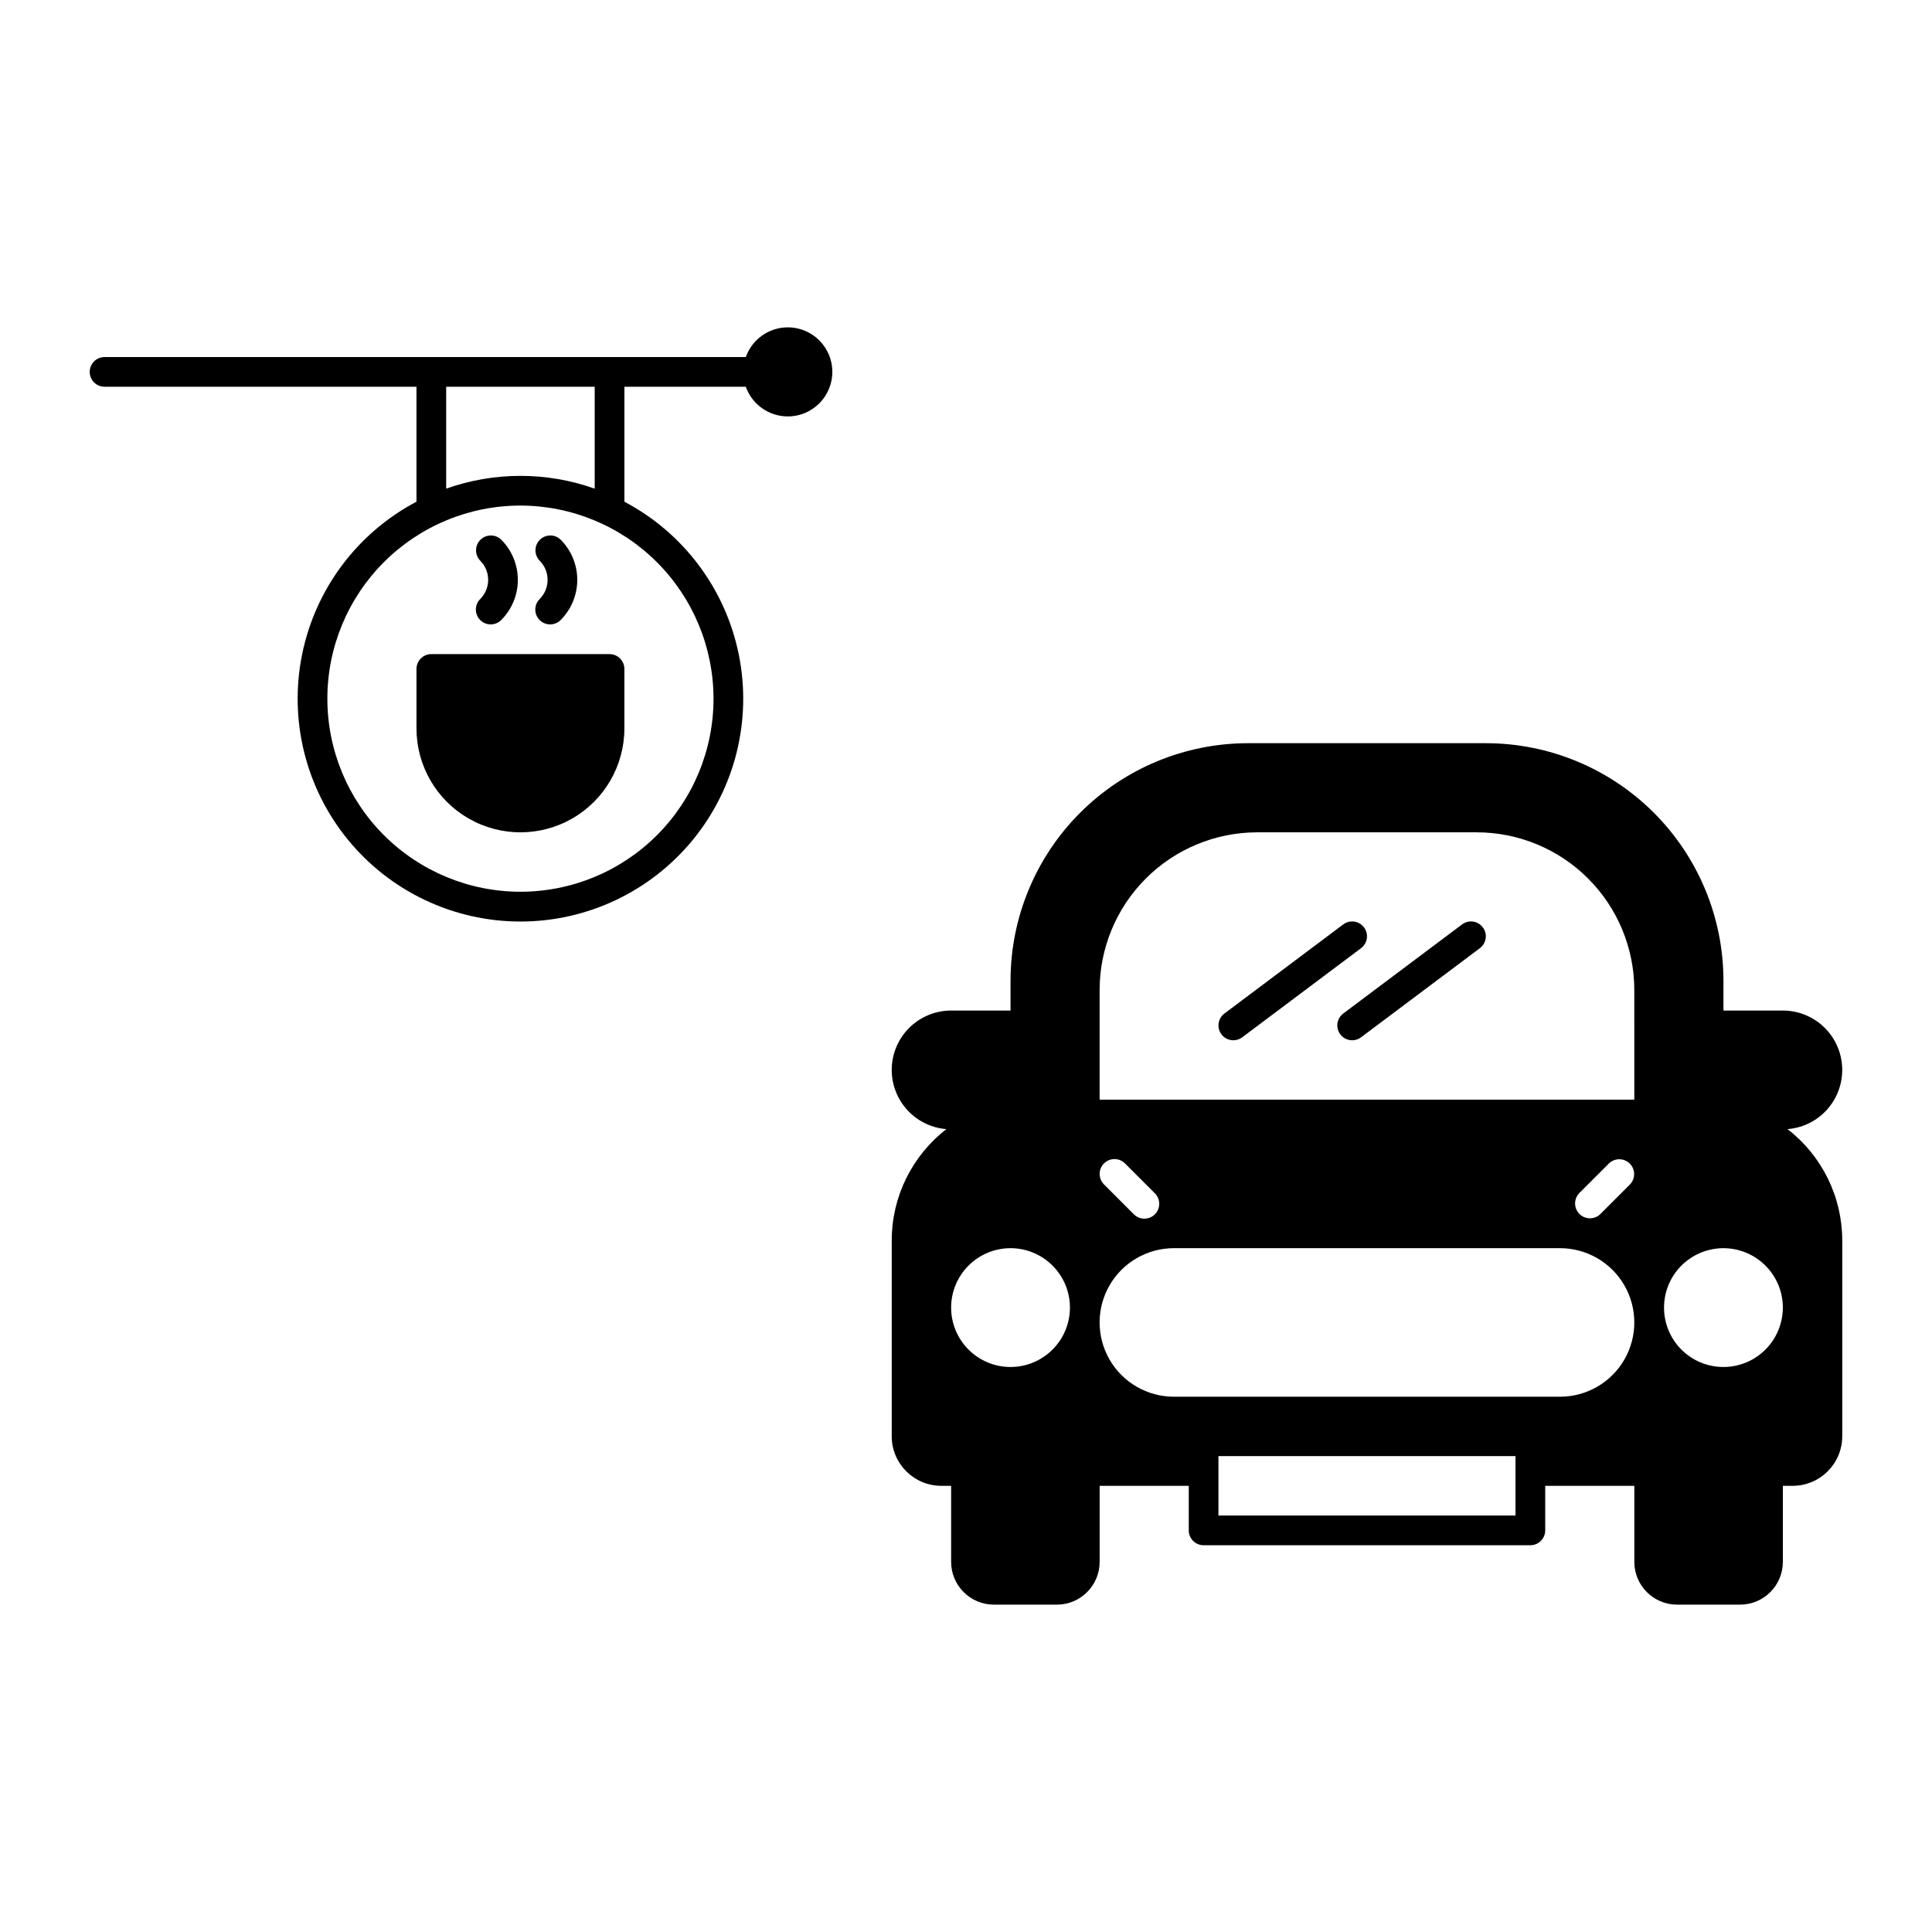
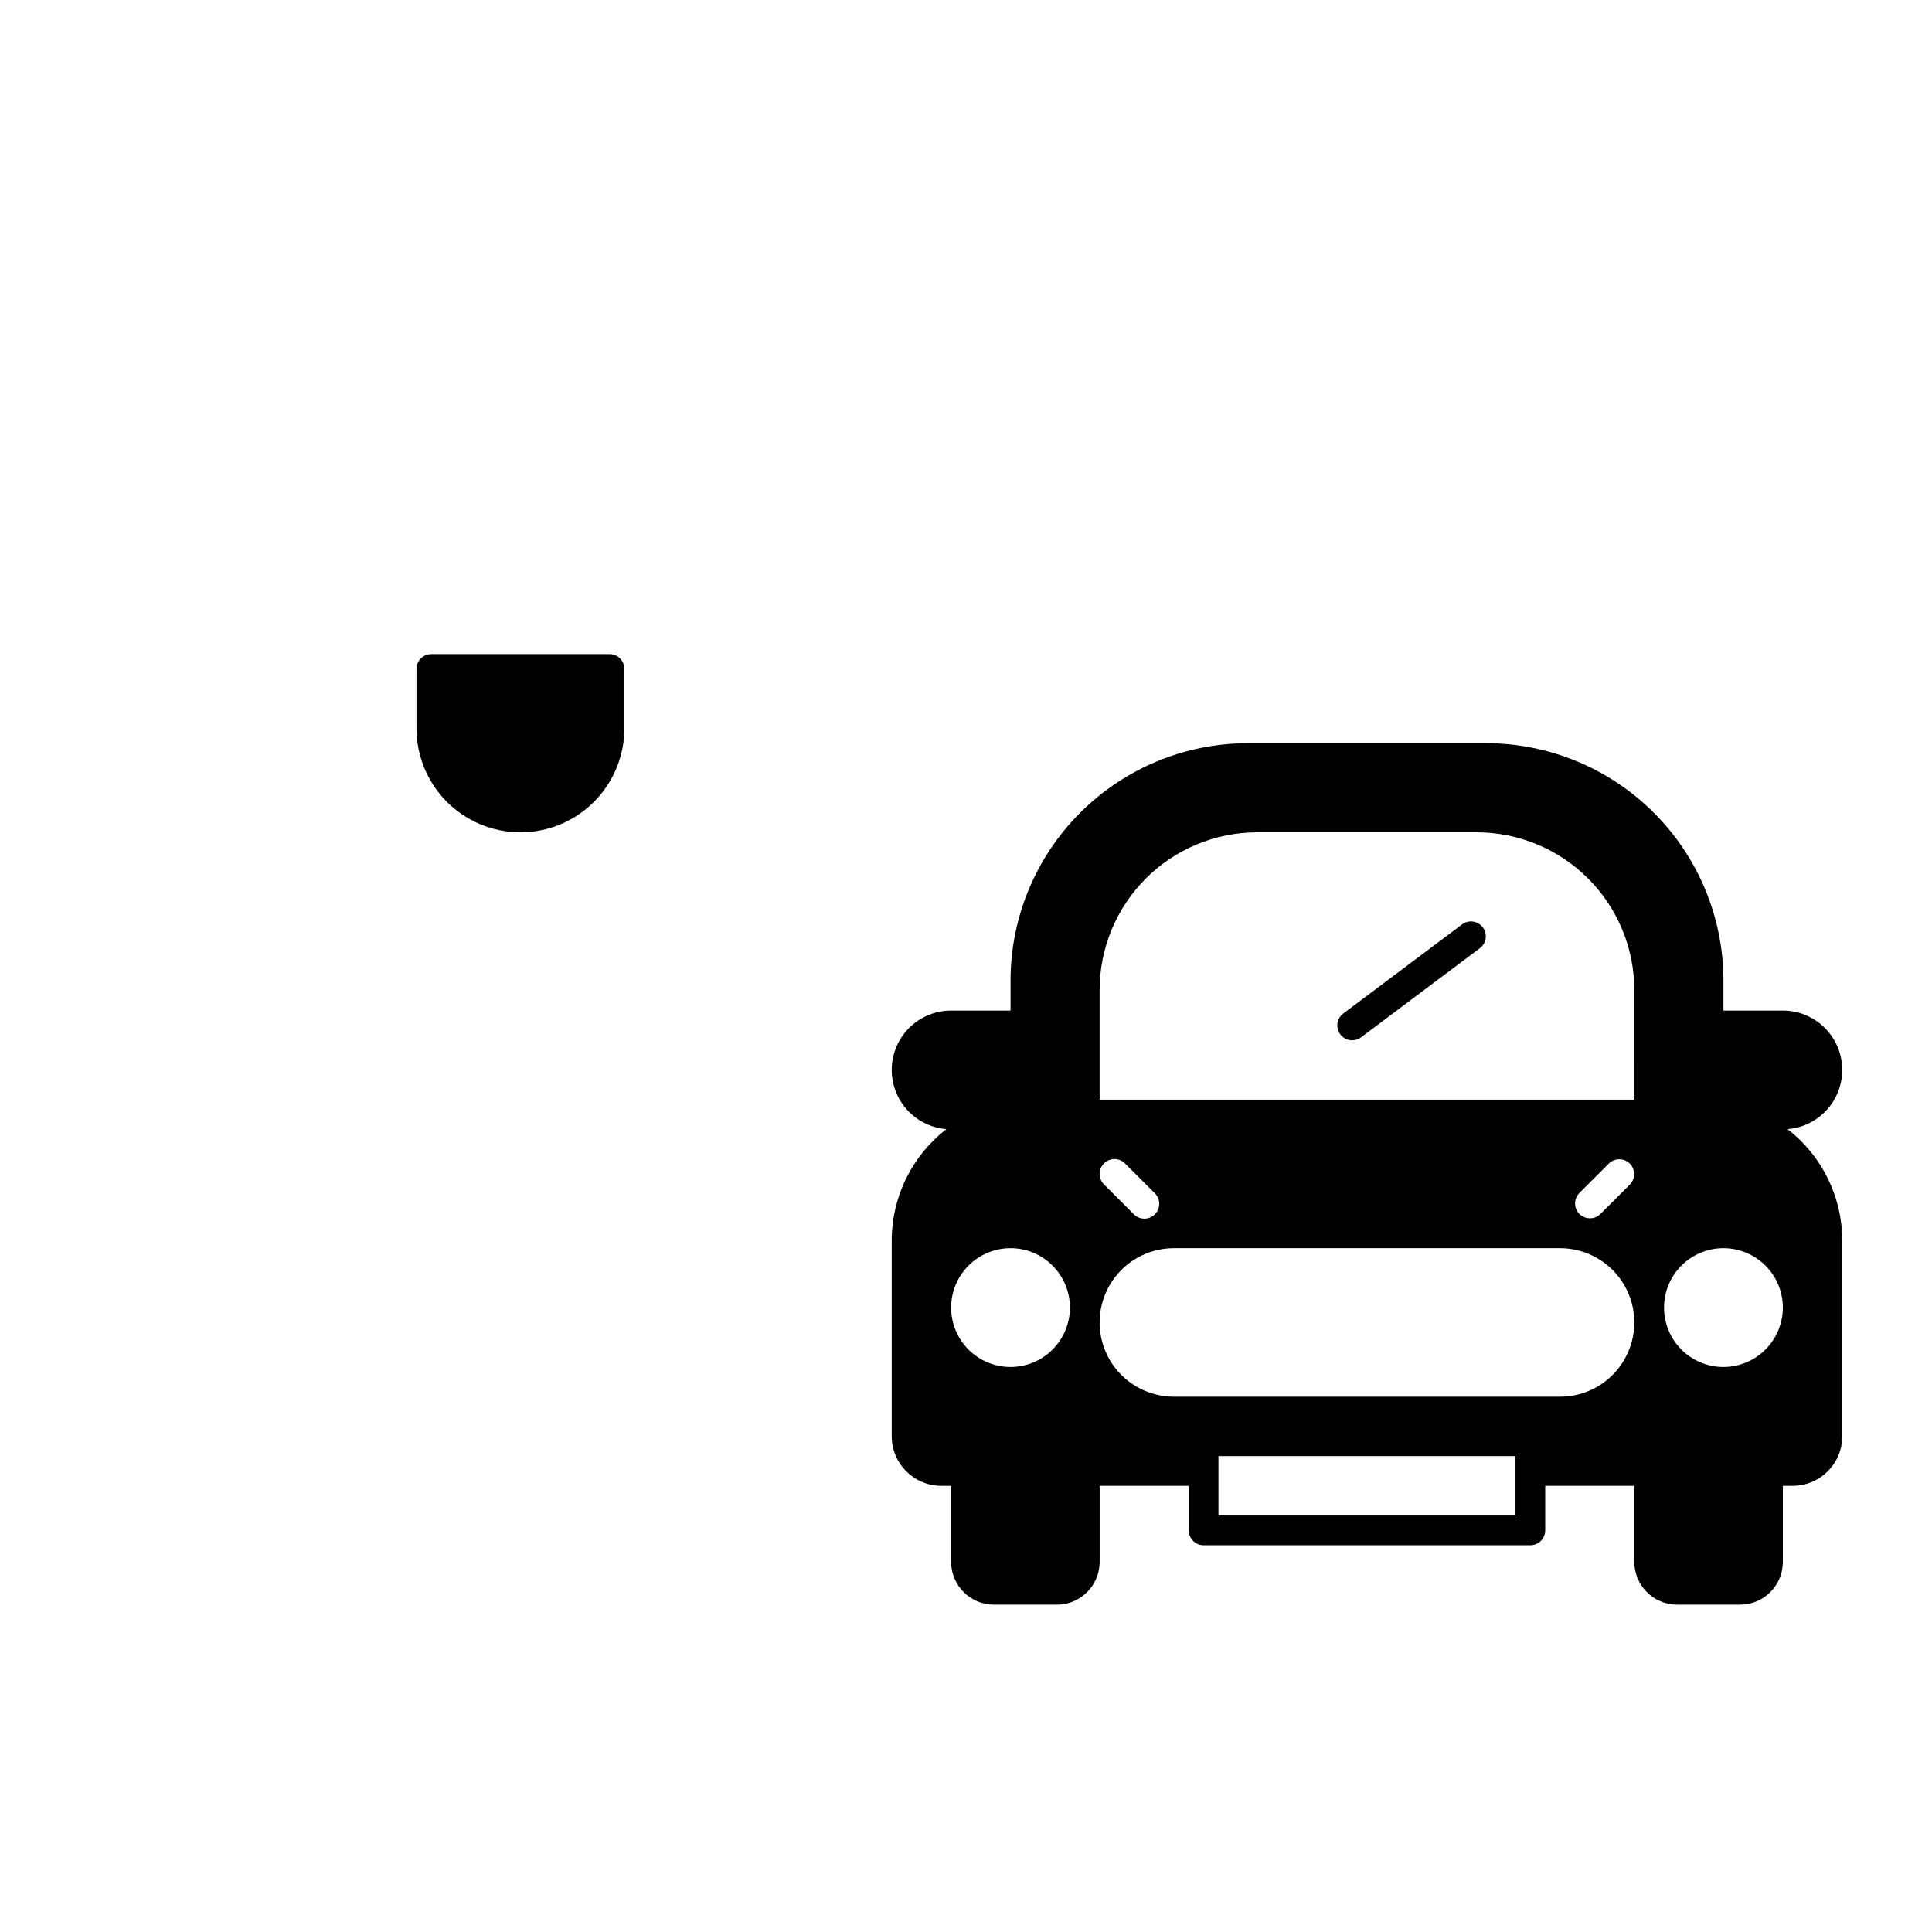
<svg xmlns="http://www.w3.org/2000/svg" fill="#000000" width="800px" height="800px" version="1.1" viewBox="144 144 512 512">
  <g>
    <path d="m617.72 443.23c5.457-0.43 10.297-3.668 12.781-8.547s2.254-10.699-0.609-15.363c-2.859-4.668-7.941-7.516-13.414-7.516h-15.746v-7.969c-0.02-16.672-6.648-32.652-18.438-44.441-11.785-11.785-27.77-18.418-44.441-18.438h-63.172c-16.668 0.02-32.652 6.652-44.441 18.438-11.785 11.789-18.418 27.77-18.438 44.441v7.969h-15.742c-5.477 0-10.559 2.844-13.422 7.512-2.863 4.664-3.094 10.484-0.609 15.363 2.481 4.883 7.324 8.121 12.781 8.551-9.141 7.066-14.496 17.969-14.492 29.52v51.879c0.004 7.246 5.879 13.121 13.125 13.129h2.617v20.164c0.008 6.25 5.074 11.316 11.324 11.324h16.711c6.25-0.008 11.316-5.074 11.324-11.324v-20.164h23.617v11.809c0 1.043 0.414 2.047 1.152 2.785 0.738 0.738 1.738 1.152 2.785 1.152h86.594-0.004c1.043 0 2.047-0.414 2.785-1.152 0.738-0.738 1.152-1.742 1.152-2.785v-11.809h23.617v20.164h-0.004c0.008 6.25 5.074 11.316 11.328 11.324h16.707c6.254-0.008 11.32-5.074 11.328-11.324v-20.164h2.617c7.246-0.008 13.117-5.879 13.125-13.125v-51.879c0.004-11.555-5.352-22.461-14.5-29.523zm-205.92 63.039c-4.172 0-8.18-1.656-11.133-4.609-2.949-2.953-4.609-6.957-4.609-11.133 0-4.176 1.66-8.18 4.609-11.133 2.953-2.953 6.961-4.613 11.133-4.613 4.176 0 8.184 1.66 11.133 4.613 2.953 2.953 4.613 6.957 4.613 11.133-0.004 4.172-1.664 8.176-4.617 11.125-2.953 2.953-6.953 4.613-11.129 4.617zm133.82 39.359-78.719 0.004v-15.746h78.719zm11.809-31.488-102.34 0.004c-7.031 0-13.527-3.754-17.043-9.84-3.516-6.09-3.516-13.594 0-19.684 3.516-6.086 10.012-9.84 17.043-9.84h102.34c7.031 0 13.531 3.754 17.043 9.84 3.516 6.09 3.516 13.594 0 19.684-3.512 6.086-10.012 9.84-17.043 9.84zm-120.86-61.82c1.539-1.535 4.031-1.535 5.566 0l7.871 7.871c0.762 0.734 1.195 1.742 1.203 2.797 0.008 1.055-0.406 2.07-1.152 2.816-0.746 0.75-1.762 1.164-2.816 1.152-1.059-0.008-2.066-0.441-2.797-1.199l-7.871-7.871h-0.004c-1.535-1.539-1.535-4.031 0-5.566zm139.39 5.566-7.871 7.871c-1.543 1.492-4 1.469-5.516-0.047-1.52-1.52-1.543-3.973-0.051-5.519l7.871-7.871c1.547-1.492 4-1.469 5.519 0.047 1.52 1.52 1.539 3.973 0.047 5.519zm1.152-22.465h-141.7v-29.098c0.012-11.066 4.418-21.68 12.242-29.508 7.828-7.828 18.441-12.23 29.512-12.242h58.195-0.004c11.07 0.012 21.684 4.414 29.508 12.242 7.828 7.828 12.23 18.441 12.242 29.508zm23.617 70.848c-4.176 0-8.18-1.656-11.133-4.609-2.953-2.953-4.609-6.957-4.609-11.133 0-4.176 1.656-8.18 4.609-11.133 2.953-2.953 6.957-4.613 11.133-4.613s8.18 1.66 11.133 4.613c2.953 2.953 4.613 6.957 4.613 11.133-0.008 4.172-1.668 8.176-4.617 11.125-2.953 2.953-6.953 4.613-11.129 4.617z" />
-     <path d="m505.48 389.77c-1.305-1.738-3.773-2.094-5.512-0.789l-31.488 23.617c-1.738 1.305-2.09 3.769-0.785 5.512 1.305 1.738 3.769 2.09 5.508 0.785l31.488-23.617c1.738-1.301 2.094-3.769 0.789-5.508z" />
    <path d="m531.46 388.98-31.488 23.617c-1.738 1.305-2.09 3.769-0.785 5.512 1.305 1.738 3.769 2.09 5.508 0.785l31.488-23.617c1.738-1.301 2.094-3.769 0.789-5.508-1.305-1.738-3.773-2.094-5.512-0.789z" />
    <path d="m254.37 321.28v15.746c0 9.844 5.25 18.938 13.773 23.859 8.527 4.922 19.027 4.922 27.555 0 8.523-4.922 13.773-14.016 13.773-23.859v-15.746c0-1.043-0.414-2.043-1.152-2.781-0.738-0.738-1.738-1.152-2.781-1.152h-47.234c-2.172 0-3.934 1.762-3.934 3.934z" />
-     <path d="m271.26 308.32c1.539 1.539 4.031 1.539 5.566 0 2.824-2.828 4.406-6.66 4.406-10.652 0-3.996-1.582-7.828-4.406-10.656-1.543-1.492-4-1.469-5.516 0.047-1.52 1.52-1.539 3.973-0.051 5.519 2.809 2.812 2.809 7.363 0 10.176-1.535 1.539-1.535 4.031 0 5.566z" />
-     <path d="m287.01 308.32c1.535 1.539 4.027 1.539 5.566 0 2.82-2.828 4.406-6.66 4.406-10.652 0-3.996-1.586-7.828-4.406-10.656-1.547-1.492-4-1.469-5.519 0.047-1.516 1.52-1.539 3.973-0.047 5.519 2.805 2.812 2.805 7.363 0 10.176-1.535 1.539-1.535 4.031 0 5.566z" />
-     <path d="m352.77 230.75c-4.996 0.008-9.449 3.16-11.117 7.871h-169.94c-2.176 0-3.938 1.762-3.938 3.938 0 2.172 1.762 3.934 3.938 3.934h82.656v30.465c-15.668 8.266-26.797 23.129-30.312 40.492-3.519 17.359 0.945 35.383 12.156 49.098 11.215 13.711 27.992 21.668 45.707 21.668 17.715 0 34.492-7.957 45.707-21.668 11.211-13.715 15.676-31.738 12.156-49.098-3.516-17.363-14.645-32.227-30.312-40.492v-30.465h32.18c1.473 4.16 5.141 7.148 9.508 7.75 4.371 0.605 8.711-1.277 11.254-4.883 2.547-3.602 2.871-8.32 0.84-12.238-2.031-3.914-6.074-6.371-10.484-6.371zm-90.527 15.742h39.359v27.004c-12.73-4.516-26.629-4.516-39.359 0zm70.848 82.656c0 13.574-5.391 26.586-14.988 36.184-9.594 9.594-22.609 14.988-36.18 14.988-13.57 0-26.586-5.394-36.18-14.988-9.598-9.598-14.988-22.609-14.988-36.184 0-13.57 5.391-26.582 14.988-36.18 9.594-9.594 22.609-14.988 36.18-14.988 13.566 0.016 26.57 5.414 36.164 15.004 9.594 9.594 14.988 22.602 15.004 36.164z" />
  </g>
</svg>